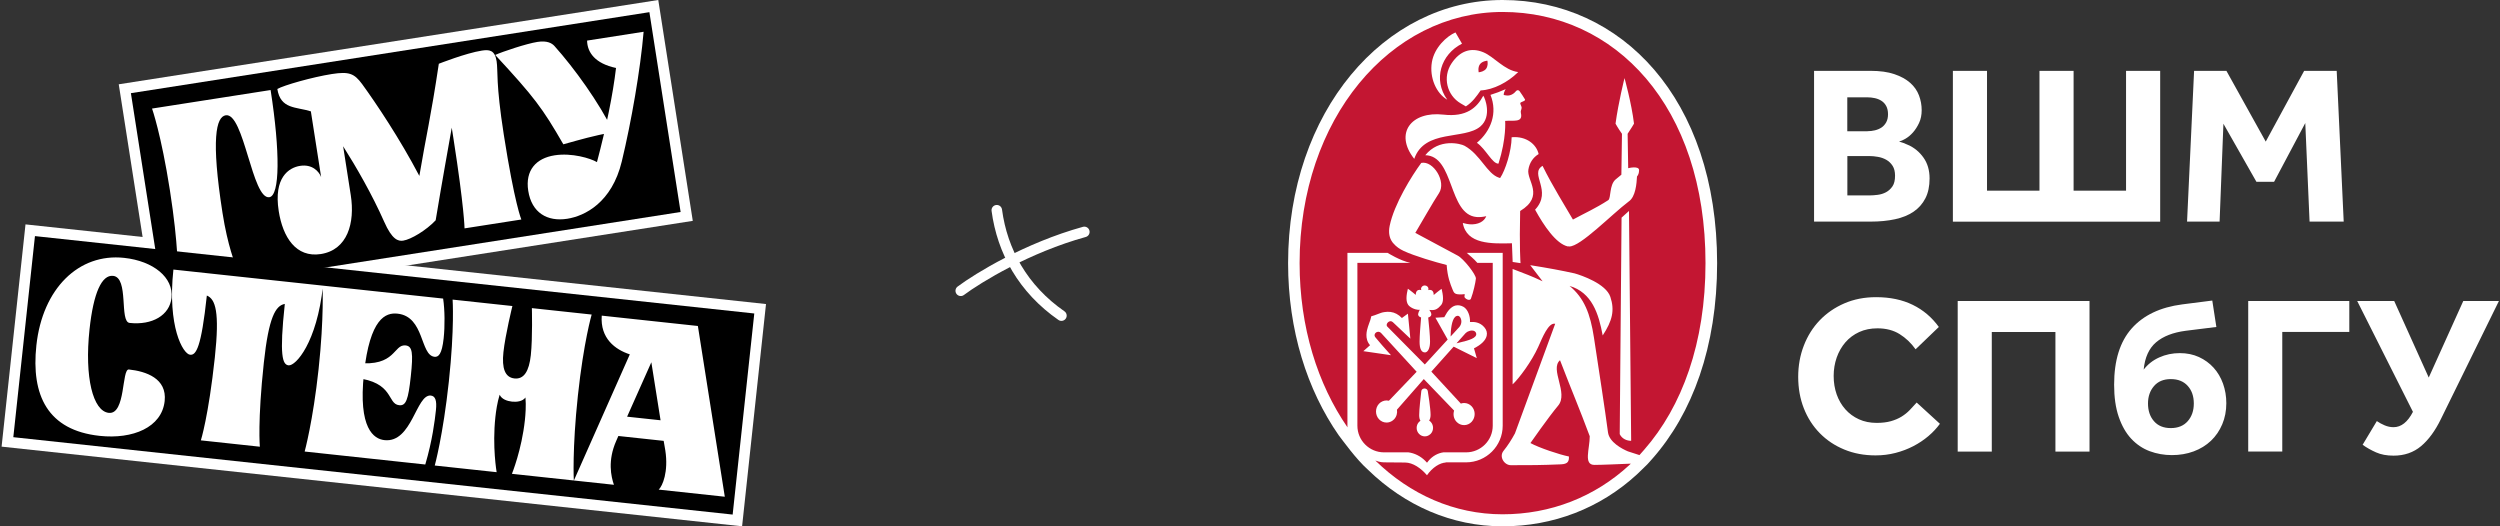
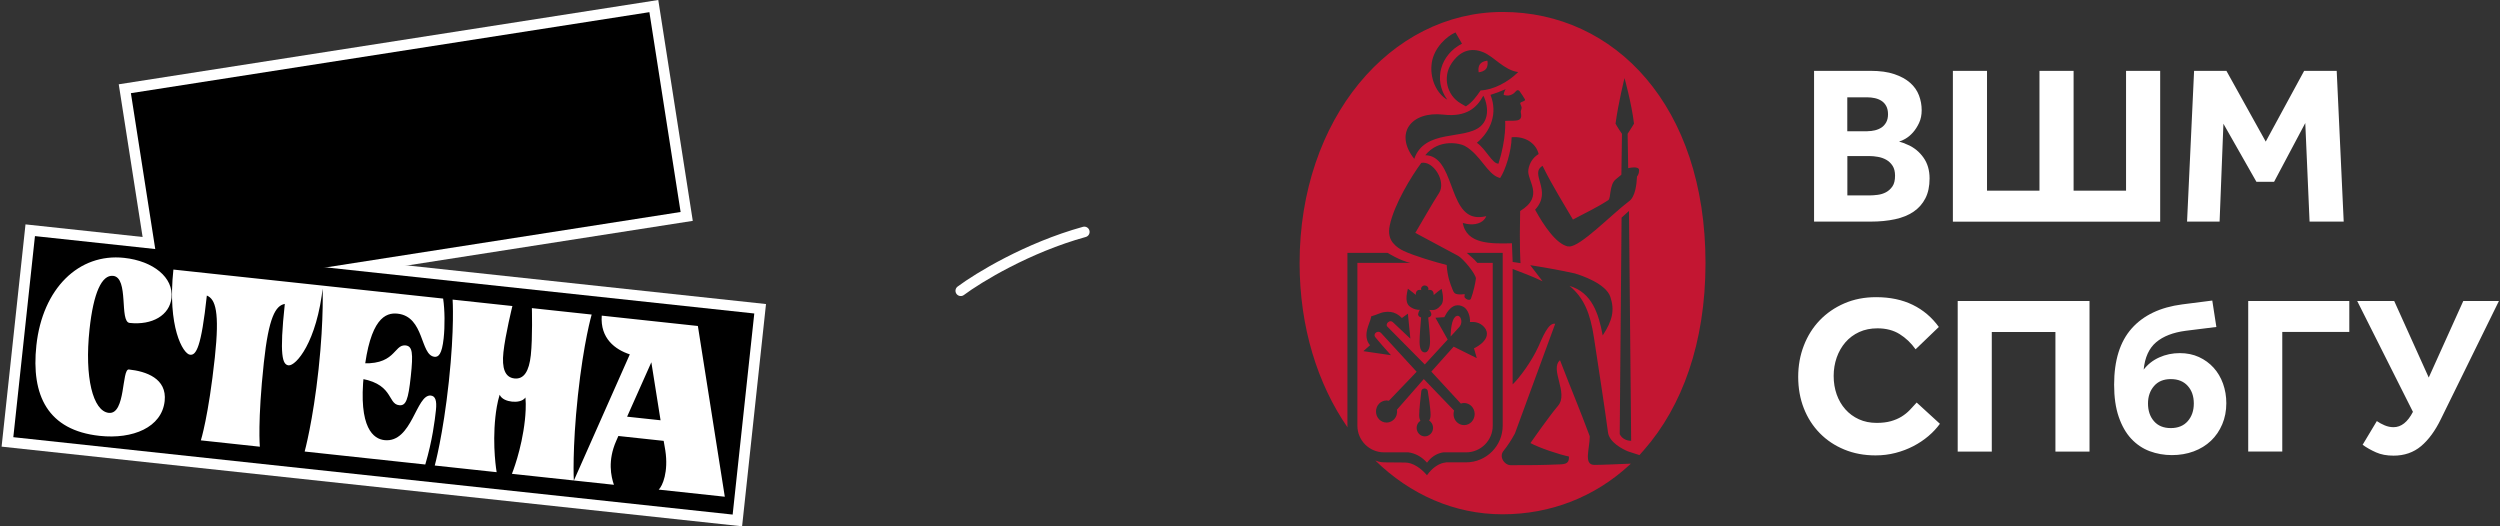
<svg xmlns="http://www.w3.org/2000/svg" width="475" height="100" viewBox="0 0 475 100" fill="none">
  <rect x="0" y="0" width="475" height="100" fill="#333333" stroke="none" />
  <rect x="4.846" y="42.633" width="141.507" height="42.472" transform="rotate(6.14 4.846 42.633)" fill="white" />
  <rect x="22.562" y="16.016" width="103.754" height="42.472" transform="rotate(-8.88 22.562 16.016)" fill="white" />
  <rect width="99.709" height="38.427" transform="translate(24.871 17.703) rotate(-8.88)" fill="black" />
-   <path d="M42.274 40.439C43.261 46.755 44.723 50.245 44.723 50.245L33.783 51.954C33.783 51.954 33.943 46.784 32.281 36.143C30.618 25.501 28.888 20.626 28.888 20.626L51.415 17.107C53.256 28.892 53.172 37.158 51.183 37.468C47.901 37.981 46.374 21.358 42.893 21.902C41.053 22.19 40.075 26.367 42.274 40.439ZM52.956 40.095C51.961 33.73 54.876 31.848 57.015 31.514C59.302 31.157 60.587 32.535 61.015 33.64L59.065 21.158C56.277 20.27 53.301 20.785 52.695 16.907C53.86 16.215 59.371 14.641 63.05 14.066C66.332 13.553 67.313 13.961 68.799 15.97C71.459 19.63 75.975 26.361 79.676 33.424C80.971 25.734 81.832 22.441 83.376 12.113C83.376 12.113 88.511 10.088 91.544 9.614C92.936 9.397 94.02 9.482 94.354 11.621C94.649 13.51 94.172 15.673 95.718 25.569C97.777 38.747 99.054 41.706 99.054 41.706L88.263 43.391C88.263 43.391 88.204 39.427 86.169 26.399C86.052 25.653 85.943 24.957 85.835 24.261C85.053 28.713 84.142 33.643 82.776 41.855C80.986 43.764 78.097 45.489 76.605 45.722C75.661 45.87 74.489 45.544 72.985 42.111C70.704 36.965 67.695 31.73 65.195 27.791L66.648 37.09C67.471 42.361 66.029 47.477 60.957 48.269C56.233 49.007 53.733 45.068 52.956 40.095ZM113.421 30.801C115.185 24.158 116.456 17.948 117.045 12.915C113.041 12.063 111.589 9.947 111.546 7.712L122.287 6.034C121.676 13.21 119.962 23.106 118.139 30.675C116.255 38.509 111.099 41.046 107.768 41.567C103.988 42.157 101.019 40.431 100.366 36.254C99.752 32.325 101.894 30.055 105.375 29.511C108.657 28.998 112.187 30.077 113.421 30.801ZM116.549 25.065C112.105 25.963 110.843 26.364 107.034 27.418C103.05 20.501 101.507 18.45 94.091 10.439C95.471 9.816 100.021 8.29 102.11 7.964C103.95 7.676 104.846 8.198 105.338 8.733C109.101 12.933 113.842 19.477 116.549 25.065Z" fill="white" />
  <rect width="137.462" height="38.427" transform="translate(6.641 44.859) rotate(6.14)" fill="black" />
  <path d="M31.287 76.196C30.748 81.2 25.237 83.493 18.932 82.814C9.074 81.754 5.888 75.134 6.911 65.626C8.074 54.818 14.976 48.068 23.583 48.994C29.137 49.592 33 52.741 32.586 56.594C32.23 59.897 28.936 61.82 24.632 61.357C22.63 61.142 24.546 52.742 21.494 52.414C19.342 52.182 17.759 55.606 17.011 62.562C16.025 71.72 17.665 78.122 20.668 78.445C23.92 78.795 23.089 70.05 24.491 70.201C27.743 70.55 31.75 71.893 31.287 76.196ZM61.371 54.274C60.202 65.133 56.183 69.56 54.832 69.415C53.681 69.291 53.047 67.653 54.113 57.745C52.358 58.063 51.059 60.252 50.128 68.909C48.922 80.118 49.372 84.874 49.372 84.874L38.163 83.668C38.163 83.668 39.614 79.117 40.82 67.907C41.751 59.25 40.948 56.835 39.3 56.152C38.235 66.06 37.267 67.525 36.116 67.401C34.765 67.256 31.779 62.075 32.947 51.216L61.371 54.274ZM69.15 70.955C68.019 81.464 71.05 83.41 73.051 83.625C78.306 84.19 79.057 74.856 81.859 75.157C82.71 75.249 83.024 76.092 82.825 77.944C82.615 79.895 82.161 83.643 80.804 88.256L57.885 85.79C57.885 85.79 59.466 80.037 60.532 70.129C61.598 60.221 61.277 54.264 61.277 54.264L84.196 56.729C84.52 58.89 84.542 61.98 84.294 64.282C83.966 67.335 83.301 67.871 82.55 67.79C79.798 67.494 80.689 60.149 75.535 59.594C73.283 59.352 70.28 60.446 69.15 70.955ZM67.798 68.937C75.254 69.739 74.711 65.377 77.063 65.63C78.364 65.77 78.529 67.054 78.05 71.507C77.571 75.961 77.142 77.13 75.841 76.99C73.489 76.737 74.947 72.591 67.491 71.789L67.798 68.937ZM97.273 76.309C96.372 76.212 95.298 75.843 94.934 74.994C94.467 76.513 94.239 78.159 94.126 79.21C93.512 84.915 94.363 89.714 94.363 89.714L82.603 88.449C82.603 88.449 84.178 82.746 85.282 72.488C86.38 62.279 85.995 56.923 85.995 56.923L97.354 58.145C97.354 58.145 96.006 63.619 95.651 66.921C95.322 69.974 95.945 71.712 97.747 71.905C99.548 72.099 100.527 70.534 100.855 67.481C101.21 64.179 101.057 58.543 101.057 58.543L112.417 59.765C112.417 59.765 110.901 64.917 109.802 75.126C108.699 85.384 109.025 91.291 109.025 91.291L97.265 90.026C97.265 90.026 99.117 85.518 99.731 79.813C99.844 78.762 99.972 77.106 99.838 75.522C99.302 76.274 98.174 76.406 97.273 76.309ZM132.596 61.936L137.712 94.377L125.151 93.026C125.883 92.346 127.035 89.635 126.409 85.568L126.097 83.763L117.49 82.837L117.088 83.756C115.417 87.524 116.105 90.534 116.644 92.111L109.038 91.293L119.665 67.328C116.877 66.421 114.018 64.291 114.331 59.971L132.596 61.936ZM123.755 68.831L119.15 79.169L125.506 79.852L123.755 68.831Z" fill="white" />
  <path d="M182.541 55.25C185.863 52.768 195.21 47.056 206.024 44.062" stroke="white" stroke-width="2" stroke-linecap="round" />
-   <path d="M189.39 39.941C190.433 47.735 194.379 54.906 201.671 59.969" stroke="white" stroke-width="2" stroke-linecap="round" />
  <path d="M416.877 13.461H423.019L430.49 26.903L437.79 13.461H443.973L445.303 42.106H438.818L438.003 23.379L432.074 34.545H428.722L422.45 23.51L421.723 42.106H415.541L416.877 13.461ZM410.434 42.113H371.048V13.468H377.532V36.231H387.499V13.468H393.983V36.231H403.95V13.468H410.434V42.113ZM355.2 37.129C355.66 37.129 356.174 37.095 356.749 37.02C357.318 36.951 357.853 36.787 358.34 36.526C358.826 36.266 359.231 35.896 359.567 35.409C359.896 34.922 360.06 34.251 360.06 33.387C360.06 32.612 359.903 31.982 359.587 31.495C359.272 31.008 358.868 30.631 358.388 30.357C357.901 30.083 357.373 29.898 356.797 29.802C356.222 29.699 355.694 29.651 355.207 29.651H350.999V37.123H355.2V37.129ZM354.81 24.928C355.296 24.928 355.776 24.874 356.249 24.757C356.722 24.641 357.133 24.462 357.497 24.223C357.853 23.983 358.148 23.647 358.381 23.235C358.607 22.824 358.724 22.31 358.724 21.714C358.724 21.083 358.607 20.562 358.381 20.144C358.155 19.726 357.853 19.397 357.476 19.157C357.106 18.917 356.681 18.746 356.208 18.643C355.735 18.54 355.269 18.492 354.81 18.492H350.985V24.935H354.81V24.928ZM344.679 13.461H355.413C357.188 13.461 358.689 13.667 359.923 14.085C361.157 14.503 362.158 15.051 362.932 15.737C363.707 16.422 364.262 17.217 364.605 18.122C364.947 19.027 365.119 19.959 365.119 20.932C365.119 21.851 364.954 22.66 364.625 23.359C364.296 24.058 363.912 24.661 363.467 25.162C363.021 25.662 362.555 26.053 362.069 26.34C361.582 26.628 361.164 26.814 360.821 26.896C361.363 27.04 361.938 27.252 362.542 27.54C363.714 28.054 364.687 28.856 365.462 29.946C366.236 31.036 366.62 32.352 366.62 33.901C366.62 35.388 366.353 36.65 365.825 37.678C365.297 38.706 364.55 39.556 363.59 40.214C362.631 40.872 361.459 41.352 360.067 41.653C358.676 41.955 357.126 42.106 355.406 42.106H344.672V13.461H344.679Z" fill="white" />
  <path d="M468.021 57.194H474.793L463.771 79.622C462.688 81.85 461.427 83.57 460.001 84.77C458.569 85.969 456.828 86.573 454.771 86.573C453.483 86.573 452.379 86.367 451.447 85.949C450.514 85.538 449.665 85.058 448.897 84.51L451.598 80.006C452.057 80.321 452.557 80.596 453.099 80.822C453.64 81.048 454.195 81.165 454.771 81.165C456.231 81.165 457.458 80.191 458.459 78.251L447.869 57.194H454.901L461.461 71.733L468.021 57.194ZM427.154 57.194H446.368V63.069H433.632V85.791H427.161V57.194H427.154ZM412.451 81.336C413.822 81.336 414.899 80.897 415.666 80.027C416.434 79.156 416.825 78.032 416.825 76.661C416.825 75.29 416.441 74.173 415.666 73.316C414.892 72.459 413.822 72.028 412.451 72.028C411.081 72.028 410.011 72.473 409.257 73.357C408.496 74.242 408.119 75.345 408.119 76.661C408.119 78.032 408.496 79.156 409.257 80.027C410.011 80.897 411.074 81.336 412.451 81.336ZM421.109 62.123L415.275 62.849C412.876 63.165 411.005 63.891 409.655 65.036C408.311 66.181 407.523 67.908 407.297 70.225C408.071 69.224 409.052 68.449 410.258 67.908C411.458 67.366 412.76 67.092 414.158 67.092C415.502 67.092 416.715 67.339 417.805 67.839C418.888 68.34 419.82 69.018 420.595 69.875C421.369 70.732 421.959 71.74 422.377 72.898C422.788 74.056 423.001 75.29 423.001 76.606C423.001 78.066 422.74 79.403 422.226 80.616C421.712 81.829 420.999 82.878 420.081 83.749C419.162 84.619 418.072 85.291 416.797 85.764C415.522 86.237 414.145 86.47 412.657 86.47C411.17 86.47 409.764 86.216 408.435 85.723C407.105 85.222 405.94 84.434 404.939 83.365C403.938 82.295 403.143 80.904 402.56 79.204C401.971 77.504 401.683 75.468 401.683 73.097C401.683 68.463 402.8 64.899 405.028 62.397C407.256 59.895 410.457 58.373 414.631 57.832L420.334 57.105L421.109 62.123ZM371.969 57.194H397.008V85.798H390.531V63.075H378.439V85.798H371.962V57.194H371.969ZM368.583 80.52C367.979 81.35 367.253 82.131 366.396 82.858C365.539 83.584 364.586 84.222 363.545 84.763C362.503 85.305 361.372 85.736 360.158 86.052C358.945 86.367 357.677 86.525 356.361 86.525C354.188 86.525 352.2 86.154 350.405 85.407C348.602 84.667 347.053 83.625 345.75 82.295C344.448 80.966 343.44 79.396 342.728 77.58C342.015 75.763 341.658 73.769 341.658 71.596C341.658 69.478 342.015 67.504 342.728 65.66C343.44 63.816 344.448 62.212 345.75 60.855C347.053 59.498 348.609 58.428 350.425 57.64C352.242 56.852 354.25 56.461 356.45 56.461C359.11 56.461 361.433 56.948 363.421 57.921C365.409 58.894 367.061 60.293 368.377 62.123L363.963 66.366C363.106 65.166 362.091 64.2 360.919 63.473C359.747 62.746 358.349 62.383 356.718 62.383C355.429 62.383 354.27 62.616 353.242 63.089C352.214 63.562 351.344 64.213 350.624 65.043C349.911 65.872 349.356 66.839 348.972 67.935C348.588 69.039 348.396 70.204 348.396 71.431C348.396 72.692 348.588 73.858 348.972 74.948C349.356 76.031 349.911 76.976 350.624 77.778C351.337 78.58 352.194 79.211 353.194 79.663C354.195 80.123 355.319 80.349 356.58 80.349C357.609 80.349 358.5 80.239 359.261 80.027C360.015 79.814 360.693 79.526 361.276 79.17C361.858 78.813 362.379 78.395 362.839 77.922C363.298 77.449 363.737 76.969 364.168 76.483L368.583 80.52Z" fill="white" />
-   <path d="M285.492 0C262.984 0 244.738 21.268 244.738 50C244.738 62.783 248.364 74.085 254.355 82.701C255.225 83.818 257.576 87.156 259.954 89.294C266.945 96.059 275.821 100 285.492 100C295.143 100 304.005 96.559 310.989 90.165L311.257 89.911L312.991 88.225L313.937 87.169C321.531 78.574 326.253 65.929 326.253 50.007C326.247 18.684 308.001 0 285.492 0Z" fill="white" />
-   <path d="M278.455 63.304L276.734 65.23C276.974 65.162 277.248 65.093 277.55 65.025C278.235 64.86 279.044 64.661 279.647 64.38C280.202 64.12 280.573 63.791 280.47 63.345C280.394 63.016 280.141 62.886 279.942 62.831C279.846 62.811 279.743 62.797 279.647 62.797C279.476 62.797 279.305 62.838 279.126 62.9C278.88 62.975 278.64 63.112 278.455 63.304Z" fill="#C31632" />
  <path d="M281.109 13.711C281.397 13.67 282.014 13.519 282.357 13.067C282.528 12.84 282.603 12.566 282.638 12.313C282.665 12.1 282.651 11.908 282.638 11.764C282.638 11.737 282.631 11.716 282.631 11.696C282.617 11.593 282.603 11.531 282.603 11.531C282.603 11.531 281.657 11.586 281.198 12.196C280.739 12.806 280.951 13.731 280.951 13.731C280.951 13.731 281.013 13.725 281.109 13.711Z" fill="#C31632" />
  <path d="M277.521 60.439C277.39 60.178 277.198 60.014 277 60H276.965C276.924 60 276.89 60.014 276.856 60.021C276.719 60.041 276.595 60.089 276.486 60.199C275.807 60.822 275.636 62.714 275.615 63.934L275.8 63.736L277.274 62.125C277.74 61.57 277.733 60.877 277.521 60.439Z" fill="#C31632" />
  <path d="M311.42 32.383C311.414 32.877 311.276 33.247 311.03 33.535C310.954 34.857 310.776 37.4 309.446 38.291C306.191 40.752 300.262 46.9 298.144 46.831C298.076 46.831 297.993 46.811 297.918 46.797L297.911 46.831C295.642 46.331 293.312 42.842 291.667 39.84C295.046 36.228 290.502 33.034 293.086 31.513C295.025 35.454 297.397 39.175 298.857 41.718C301.078 40.512 303.202 39.566 305.567 38.031C306.122 37.674 305.732 35.152 306.965 34.097C307.274 33.829 307.671 33.493 308.062 33.192L308.172 25.577V25.419C307.363 24.275 306.952 23.493 306.952 23.493C307.5 19.422 308.658 14.837 308.658 14.837C308.658 14.837 309.995 19.607 310.461 23.493C310.461 23.493 309.851 24.542 309.248 25.419L309.357 31.958C309.357 31.958 311.427 31.43 311.427 32.342C311.427 32.349 311.42 32.369 311.42 32.383ZM307.747 82.486L308.096 41.355L309.508 40.08V40.142L309.919 83.583V83.754C309.152 83.761 308.192 83.411 307.747 82.486ZM288.829 40.094C288.665 47.003 288.898 49.998 288.898 49.998C287.973 49.847 287.404 49.772 287.404 49.772L287.267 46.221C283.463 46.317 278.624 46.461 277.931 42.356C278 42.376 278.069 42.39 278.13 42.411C278.521 42.52 278.891 42.589 279.247 42.616C280.844 42.733 281.989 42.068 282.366 41.129C282.373 41.108 282.387 41.095 282.393 41.074C281.701 41.232 281.084 41.28 280.543 41.232C275.142 40.745 276.355 29.594 270.803 29.491C273.422 26.221 277.527 27.291 278.26 27.695C281.324 29.388 282.51 33.027 284.827 33.768C284.888 33.788 284.957 33.809 285.025 33.822C286.006 32.39 287.184 28.737 287.212 26.077C290.049 25.817 291.955 27.483 292.339 29.271C291.256 29.929 290.598 30.964 290.392 32.219C290.029 34.323 293.552 37.208 288.829 40.094ZM280.42 52.938C280.351 53.672 279.926 55.591 279.474 56.756C279.419 56.886 279.323 56.948 279.199 56.968C278.953 57.01 278.617 56.859 278.404 56.646C278.137 56.386 278.274 56.379 278.302 55.94C278.288 55.927 278.274 55.92 278.26 55.906C278.247 55.899 278.24 55.892 278.233 55.886C278 55.913 277.836 55.94 277.575 55.94C277.452 55.94 277.315 55.94 277.13 55.927C276.389 55.872 276.225 55.611 275.999 55.036C275.553 53.939 275.019 52.623 274.868 50.347C272.736 49.813 268.754 48.641 266.718 47.688C265.951 47.332 265.272 46.859 264.772 46.269C264.717 46.208 264.662 46.146 264.614 46.084C264.594 46.05 264.559 46.023 264.539 45.995H264.546C264.004 45.248 263.764 44.241 264.038 42.904C264.875 38.792 268.24 33.391 270.043 30.951C272.332 30.471 274.854 34.528 273.401 36.708C272.414 38.182 269.905 42.575 268.932 44.206L268.884 44.234L276.951 48.559C278.055 49.114 280.495 52.212 280.42 52.938ZM282.01 62.164C282.448 62.664 282.606 63.233 282.469 63.809C282.27 64.672 281.413 65.509 280.056 66.18L280.536 67.853L280.591 68.045L276.266 65.899L276.191 65.865L271.955 70.608L277.561 76.681C277.76 76.612 277.966 76.571 278.178 76.571C278.72 76.571 279.227 76.79 279.611 77.195C280.372 77.997 280.378 79.306 279.631 80.121C279.624 80.128 279.618 80.142 279.611 80.149C279.227 80.553 278.72 80.772 278.178 80.772C277.637 80.772 277.123 80.553 276.746 80.149C276.197 79.573 276.047 78.737 276.28 78.01L270.577 72.082L270.522 72.02L265.423 77.839C265.526 78.483 265.348 79.169 264.881 79.662C264.799 79.744 264.71 79.82 264.621 79.888C264.278 80.149 263.874 80.286 263.449 80.286C262.907 80.286 262.4 80.066 262.016 79.662C261.249 78.846 261.249 77.524 262.016 76.708C262.215 76.496 262.448 76.338 262.709 76.235C262.942 76.139 263.195 76.084 263.449 76.084C263.6 76.084 263.751 76.105 263.894 76.139L264.038 75.988L269.165 70.635L262.448 63.315C262.249 63.096 262.03 63.027 261.824 63.041C261.68 63.055 261.543 63.103 261.434 63.185C261.167 63.384 261.036 63.754 261.345 64.117C262.174 65.118 262.962 66.023 263.901 67.058L264.162 67.345L264.292 67.489L259.035 66.722L260.31 65.591C259.213 64.35 259.707 62.726 259.905 62.102L259.926 62.034C259.994 61.814 260.07 61.602 260.152 61.382C260.296 61.005 260.44 60.622 260.515 60.217L260.543 60.087L260.68 60.053C261.009 59.971 261.379 59.827 261.735 59.69C261.961 59.6 262.188 59.511 262.4 59.443C262.599 59.374 262.805 59.333 263.01 59.299C263.408 59.23 263.819 59.217 264.217 59.271C264.998 59.367 265.725 59.758 266.369 60.43L266.506 60.313L267.5 59.594L267.513 59.696L267.938 64.042L267.966 64.343L267.527 63.932C267.507 63.912 265.443 61.992 264.642 61.211C264.498 61.074 264.347 61.026 264.196 61.026C264.032 61.033 263.881 61.101 263.757 61.204C263.497 61.417 263.353 61.78 263.579 62.04L270.714 69.251L270.858 69.093L275.06 64.515L272.729 60.368L272.942 60.354L274.415 60.265C274.422 60.252 274.429 60.238 274.436 60.224C275.073 58.99 275.745 58.284 276.485 58.065C276.526 58.051 276.574 58.051 276.622 58.038C277.075 57.942 277.555 58.024 278.048 58.291C278.898 58.751 279.371 60.128 279.295 61.184C280.111 61.122 281.173 61.204 282.01 62.164ZM271.831 82.431C271.811 82.452 271.783 82.472 271.756 82.493C271.468 82.76 271.105 82.911 270.721 82.911C270.296 82.911 269.905 82.74 269.611 82.431C269.014 81.807 269.014 80.793 269.611 80.169C269.693 80.08 269.789 80.012 269.885 79.943C269.741 79.71 269.645 79.381 269.645 78.881C269.645 77.791 269.926 75.358 270.022 74.556L270.049 74.316C270.077 74.09 270.228 73.918 270.44 73.85C270.502 73.829 270.563 73.816 270.632 73.809C270.947 73.802 271.221 73.994 271.276 74.289C271.345 74.638 271.811 77.64 271.811 78.84C271.811 79.326 271.694 79.669 271.537 79.916C271.646 79.984 271.756 80.066 271.845 80.162C272.428 80.793 272.428 81.807 271.831 82.431ZM267.424 55.193L267.5 54.857L267.685 54.995L267.801 55.077C268.24 55.392 268.624 55.721 268.994 56.036C268.994 55.975 268.994 55.906 269.001 55.838C269.021 55.639 269.076 55.419 269.234 55.262C269.357 55.132 269.535 55.063 269.734 55.063C269.748 55.063 269.768 55.063 269.782 55.07C269.871 55.077 269.96 55.09 270.043 55.125C270.036 55.104 270.036 55.077 270.029 55.056C270.015 55.008 269.995 54.96 269.995 54.905C269.995 54.535 270.31 54.234 270.707 54.234C270.728 54.234 270.742 54.241 270.755 54.241C271.125 54.268 271.413 54.549 271.413 54.905C271.413 54.981 271.393 55.056 271.365 55.125C271.427 55.097 271.502 55.084 271.571 55.077C271.605 55.07 271.633 55.07 271.667 55.07C271.681 55.07 271.694 55.077 271.708 55.077C271.893 55.084 272.051 55.145 272.167 55.269C272.38 55.488 272.407 55.824 272.407 56.05C272.469 55.995 272.537 55.947 272.599 55.892C272.914 55.625 273.243 55.351 273.607 55.09L273.901 54.878L273.922 54.974L273.977 55.214C274.319 56.708 274.217 57.661 273.648 58.134C273.538 58.23 273.237 58.682 272.592 58.86C272.38 58.915 272.119 58.936 271.818 58.908C271.735 58.901 271.653 58.901 271.564 58.881C271.564 58.881 271.955 59.367 271.955 59.696C271.955 59.936 271.831 60.204 271.359 60.334C271.516 61.835 271.708 63.87 271.708 64.871C271.708 65.995 271.413 66.633 271.057 66.859C270.954 66.92 270.851 66.962 270.742 66.962C270.063 66.962 269.72 66.276 269.72 64.926C269.72 63.884 269.878 61.828 270.008 60.32C269.556 60.183 269.439 59.923 269.439 59.696C269.439 59.587 269.597 59.066 269.775 58.86C269.515 58.929 268.48 58.792 267.746 58.141C267.205 57.633 267.082 56.687 267.424 55.193ZM274.265 21.78C278.624 22.28 280.611 20.464 281.825 18.188C282.147 18.593 283.531 22.109 281.263 24.035C278.213 26.619 270.68 24.48 268.706 30.183C268.74 30.101 268.679 30.265 268.706 30.183C264.875 25.344 268.117 21.074 274.265 21.78ZM272.058 11.807C272.524 9.025 274.881 6.879 276.54 6.16L276.664 6.372L277.781 8.298C273.744 10.348 272.25 15.132 274.964 18.922C274.964 18.922 274.971 18.936 274.977 18.942C272.921 17.77 271.557 14.775 272.058 11.807ZM281.804 9.916C283.894 10.766 285.779 13.343 288.459 13.692C288.425 13.726 288.391 13.754 288.363 13.781C286.526 15.591 283.771 17.071 281.317 17.181C280.543 18.312 279.741 19.429 278.521 20.21L278.514 20.217L277.548 19.655C274.888 18.106 274.059 14.624 275.8 12.034C277.39 9.662 279.453 8.963 281.804 9.916ZM288.727 17.332C289.083 17.859 289.494 18.422 289.734 18.867C289.953 19.278 288.775 19.299 288.85 19.662C288.912 19.95 289.11 20.231 289.11 20.464C289.11 20.827 288.864 21.026 288.966 21.458C289.412 23.384 287.555 22.815 285.978 22.973C285.978 22.973 286.259 26.235 284.71 31.095C283.524 31.122 282.339 28.339 280.611 27.133C283.264 24.899 284.594 21.506 283.189 18.024C284.278 17.688 284.957 17.421 286.088 16.934C286.04 16.996 285.992 17.085 285.937 17.181C285.82 17.407 285.711 17.716 285.704 18.045C285.759 18.058 285.814 18.072 285.868 18.079C286.328 18.188 286.766 18.202 287.232 17.969C287.609 17.784 287.87 17.53 288.069 17.284C288.233 17.078 288.542 17.099 288.706 17.297C288.713 17.318 288.72 17.318 288.727 17.332ZM285.491 2.273C264.189 2.273 246.924 22.575 246.924 49.991C246.924 62.191 250.351 72.979 256.026 81.197C256.019 81.101 256.012 80.999 256.012 80.896C256.012 80.889 256.012 80.882 256.012 80.882V48.045H263.648C263.648 48.045 265.985 49.518 267.966 49.943H257.904V80.882C257.904 83.679 260.173 85.947 262.969 85.947H267.603C268.74 86.098 269.871 86.639 270.783 87.544C270.906 87.668 271.023 87.784 271.132 87.914C271.153 87.887 271.167 87.866 271.187 87.846L271.194 87.839C271.263 87.743 271.338 87.647 271.413 87.558C272.229 86.578 273.278 86.084 274.237 85.947H278.555C281.352 85.947 283.62 83.679 283.62 80.882V49.943H280.694C280.008 49.141 279.199 48.511 278.672 48.045H285.512V80.882C285.512 84.727 282.4 87.846 278.548 87.846H274.518C274.614 87.859 274.696 87.866 274.792 87.88C273.593 87.88 272.112 88.86 271.125 90.3C270.015 88.977 268.446 87.88 266.958 87.88L262.955 87.846C262.606 87.846 262.263 87.791 261.934 87.702L261.941 87.709C261.914 87.702 261.893 87.688 261.866 87.681C261.674 87.626 261.489 87.565 261.31 87.496C267.925 93.953 276.328 97.716 285.485 97.716C294.614 97.716 303.004 94.432 309.611 88.332L309.858 88.093C307.747 88.175 304.368 88.332 302.942 88.332C300.817 88.332 302.051 85.289 302.051 82.883C300.022 77.435 298.727 74.48 296.403 68.442C294.402 70.149 298.062 74.672 296.047 77.071C294.189 79.278 290.783 84.179 290.783 84.179C292.4 85.077 296.348 86.393 298.096 86.735C298.13 87.647 297.911 88.168 296.575 88.223C292.64 88.387 290.851 88.387 287.061 88.387C285.814 88.387 284.758 86.783 285.677 85.652C286.472 84.672 287.191 83.548 287.842 82.342L295.485 61.52C294.203 61.211 293.045 64.179 292.263 65.913C291.023 68.668 288.637 71.883 287.397 73.034V51.101C289.926 52.088 290.803 52.363 293.093 53.446L290.742 50.382C294.196 50.93 296.561 51.369 299.179 51.944C300.495 52.315 305.135 53.905 305.965 56.4C306.821 58.963 306.355 60.923 304.512 63.74C303.751 59.587 302.455 55.57 298.213 54.323C300.982 56.605 302.161 59.587 302.853 64.158C303.764 70.162 304.95 77.812 305.519 82.15C305.766 84.035 308.226 85.303 309.296 85.755L311.496 86.468L312.387 85.461C319.577 77.256 324.045 65.186 324.045 49.991C324.059 20.108 306.794 2.273 285.491 2.273Z" fill="#C31632" />
</svg>